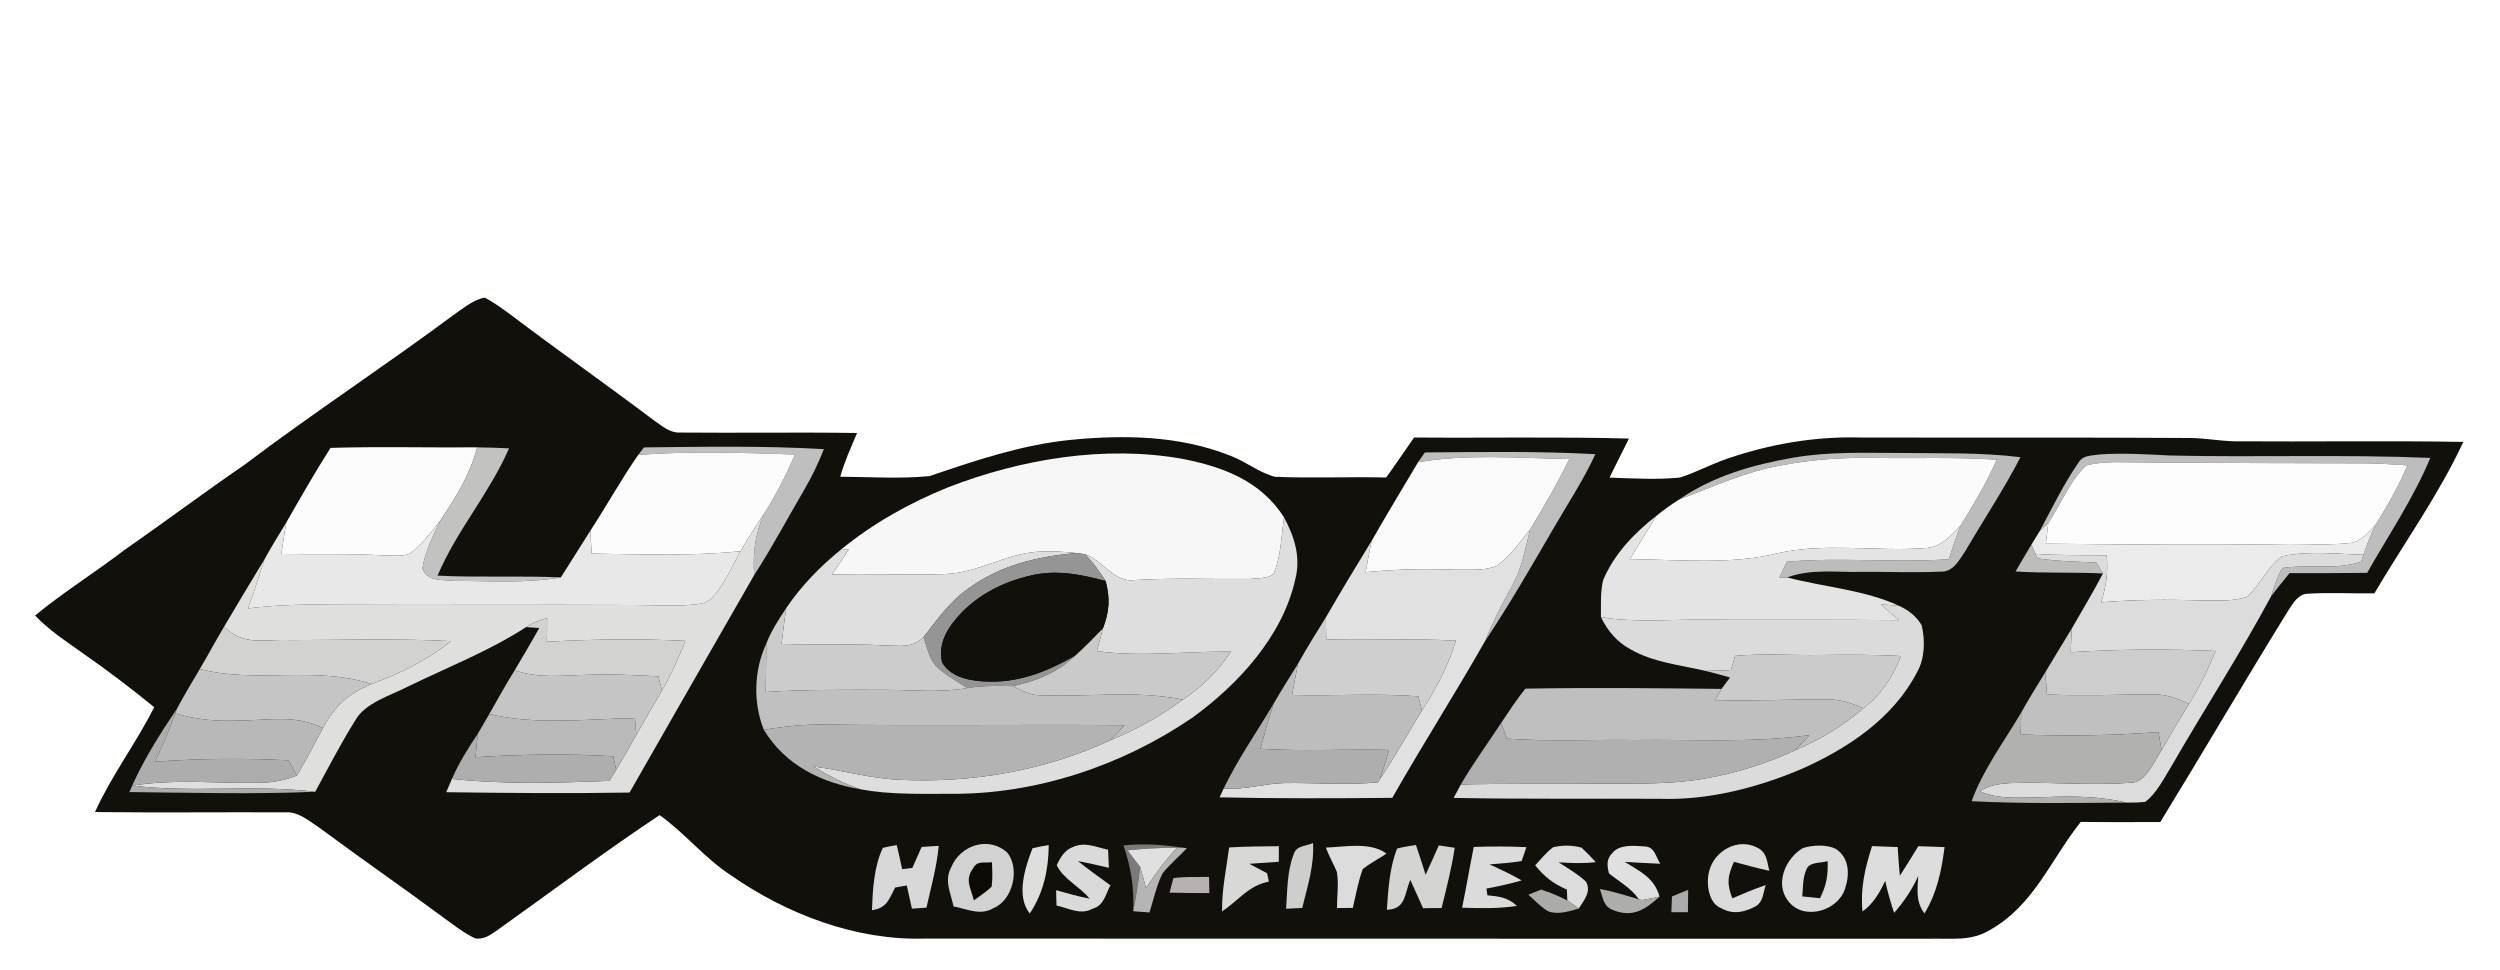
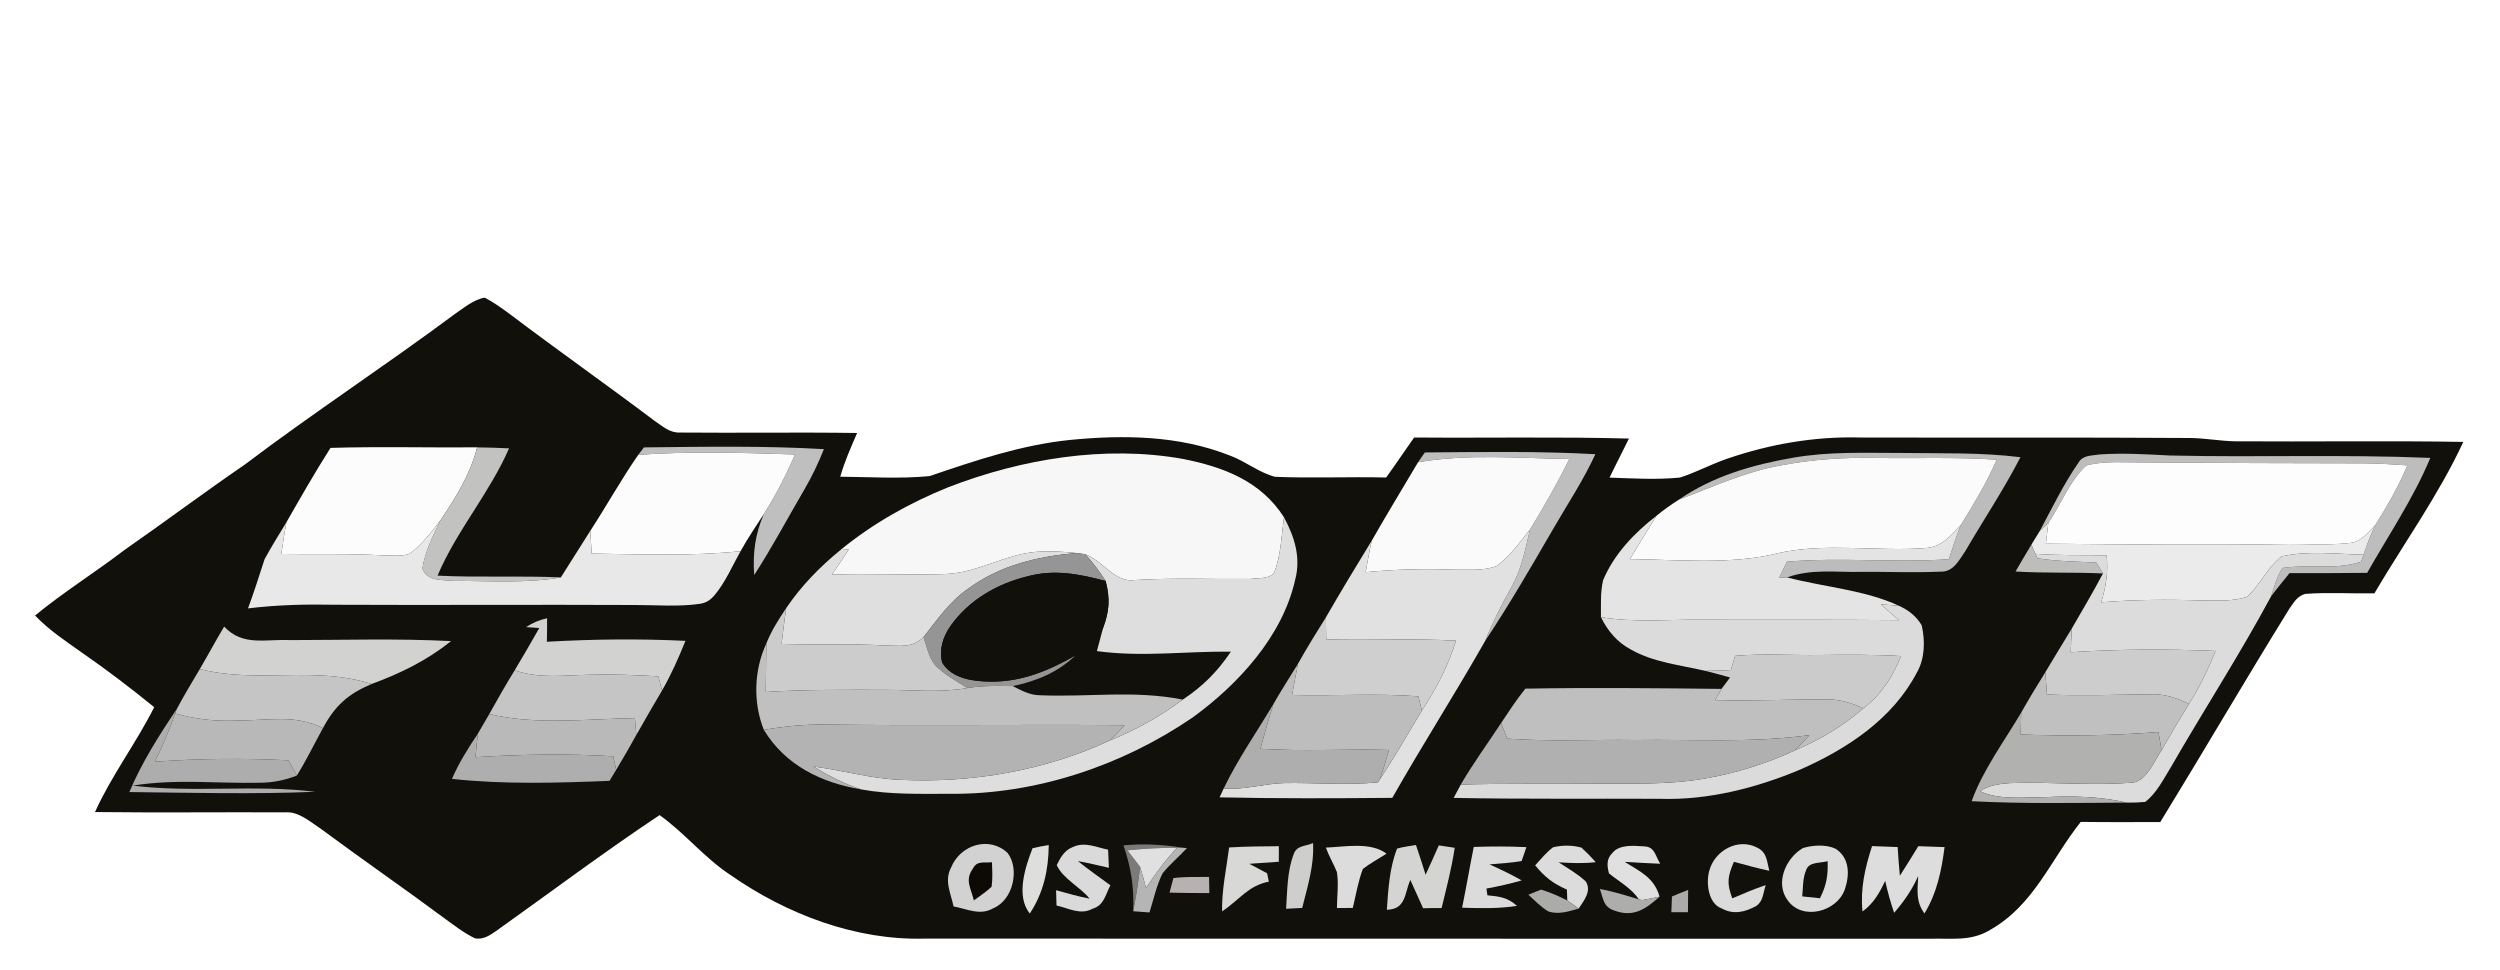
<svg xmlns="http://www.w3.org/2000/svg" version="1.1" viewBox="0 0 500 194" width="500.0pt" height="194.0pt">
  <path d="M 0.00 0.00 L 500.00 0.00 L 500.00 194.00 L 0.00 194.00 L 0.00 0.00 Z" fill="#ffffff" />
  <path d="M 96.93 59.53 C 98.77 60.46 100.48 61.73 102.14 62.95 C 111.63 70.12 121.36 76.97 130.86 84.13 C 132.53 85.24 133.90 86.60 136.02 86.51 C 147.82 86.62 159.62 86.42 171.42 86.60 C 170.18 89.48 168.91 92.32 168.05 95.34 C 173.96 95.39 180.03 95.79 185.91 95.22 C 195.14 92.09 204.21 89.00 213.97 87.99 C 224.78 86.93 235.82 87.08 246.04 91.13 C 249.11 92.27 251.87 94.56 255.01 95.36 C 262.40 95.67 269.83 95.32 277.23 95.50 C 279.14 92.86 280.95 90.16 282.82 87.50 C 297.14 87.62 311.48 87.33 325.79 87.71 C 324.52 90.32 323.16 92.90 321.91 95.52 C 326.57 95.68 331.34 95.98 335.99 95.51 C 339.24 94.48 342.26 92.81 345.50 91.72 C 353.98 88.81 363.03 87.25 372.00 87.50 C 394.00 87.56 416.01 87.45 438.01 87.60 C 441.03 87.63 443.98 88.20 446.99 88.26 C 462.21 88.37 477.44 88.12 492.66 88.38 C 487.76 98.96 480.79 108.62 474.88 118.67 C 470.28 118.74 465.63 118.44 461.04 118.78 C 459.38 119.25 458.75 120.53 457.82 121.83 C 449.09 135.93 440.73 150.27 432.06 164.41 C 426.76 164.42 421.45 164.45 416.15 164.38 C 410.09 172.01 406.82 181.00 398.01 185.99 C 394.16 188.33 390.29 187.62 385.99 187.75 C 319.00 187.71 252.00 187.77 185.00 187.72 C 171.18 188.13 157.31 182.84 146.08 174.99 C 140.85 171.55 137.01 166.66 131.92 163.02 C 120.79 170.42 110.07 178.48 99.18 186.23 C 97.83 187.13 96.75 187.92 95.03 187.68 C 92.72 186.59 90.64 184.91 88.57 183.43 C 80.52 177.46 72.27 171.77 64.22 165.80 C 62.11 164.42 59.72 162.25 57.09 162.47 C 44.39 162.41 31.70 162.56 19.00 162.41 C 22.31 155.08 27.22 148.64 30.84 141.44 C 26.17 137.63 21.37 133.99 16.42 130.55 C 13.13 128.21 9.81 126.05 7.01 123.10 C 12.74 118.40 19.05 114.46 24.94 109.96 C 33.00 104.36 40.84 98.47 48.94 92.93 C 62.65 82.56 77.07 73.14 90.87 62.87 C 92.68 61.64 94.73 59.90 96.93 59.53 Z" fill="#12100b" />
  <path d="M 66.10 89.58 C 75.86 89.28 85.66 89.55 95.43 89.47 C 94.03 94.90 91.19 99.48 88.09 104.06 C 86.41 106.26 84.65 108.53 82.52 110.31 C 81.20 111.49 78.69 111.04 77.06 111.10 C 70.13 110.68 63.20 110.90 56.26 110.80 C 56.59 108.69 56.88 106.56 57.28 104.46 C 60.14 99.46 63.01 94.44 66.10 89.58 Z" fill="#fcfcfc" />
  <path d="M 95.43 89.47 C 97.56 89.49 99.68 89.57 101.81 89.67 C 97.88 98.69 91.31 106.13 87.51 115.13 C 95.72 115.53 103.94 115.12 112.17 115.48 C 105.24 116.69 98.17 116.18 90.94 116.18 C 88.65 115.94 85.44 116.38 84.47 113.71 C 85.00 110.36 86.61 107.09 88.09 104.06 C 91.19 99.48 94.03 94.90 95.43 89.47 Z" fill="#c2c2c1" />
  <path d="M 128.79 89.48 C 140.74 89.35 152.85 89.13 164.78 89.83 C 163.67 92.62 162.40 95.30 160.88 97.89 C 157.53 103.61 154.45 109.45 150.84 115.01 C 150.53 110.63 151.02 106.85 152.77 102.80 C 155.20 98.97 157.21 95.07 158.99 90.90 C 148.59 90.55 138.03 90.22 127.65 90.97 L 128.79 89.48 Z" fill="#bfbfbf" />
  <path d="M 127.65 90.97 C 138.03 90.22 148.59 90.55 158.99 90.90 C 157.21 95.07 155.20 98.97 152.77 102.80 C 151.18 105.26 149.53 107.67 148.11 110.24 C 138.27 111.26 128.23 110.86 118.34 110.72 C 118.25 109.20 118.16 107.68 118.06 106.16 C 121.33 101.15 124.24 95.88 127.65 90.97 Z" fill="#fcfcfc" />
  <path d="M 236.55 91.78 C 244.67 93.39 252.14 96.18 256.80 103.46 C 256.31 106.96 256.20 110.78 254.99 114.12 C 254.51 115.89 251.48 115.56 250.07 115.79 C 242.34 115.87 234.67 115.53 226.94 116.01 C 223.03 116.62 220.75 112.29 217.06 110.85 L 215.28 110.60 C 212.63 110.33 209.90 110.14 207.23 110.37 C 200.77 110.93 195.66 114.55 189.05 114.81 C 181.50 115.06 173.94 114.66 166.38 114.92 C 167.54 113.25 168.67 111.57 169.77 109.86 L 168.07 110.02 C 174.50 104.73 181.91 100.57 189.62 97.46 C 204.26 91.78 220.99 89.00 236.55 91.78 Z" fill="#f7f7f7" />
  <path d="M 284.98 90.49 C 296.31 90.40 307.76 90.21 319.07 90.84 C 316.67 96.07 313.52 100.79 310.65 105.76 C 306.26 113.32 301.91 120.87 297.06 128.13 C 298.56 124.38 300.36 120.87 302.34 117.35 C 304.35 113.72 305.04 109.87 306.01 105.90 C 308.80 101.29 311.50 96.65 313.86 91.80 C 303.87 91.65 293.49 90.73 283.61 92.45 C 284.05 91.79 284.50 91.14 284.98 90.49 Z" fill="#bfbebe" />
  <path d="M 380.00 90.59 C 388.07 90.71 396.06 90.45 404.09 91.44 C 400.77 97.89 396.75 103.89 393.10 110.16 C 391.80 112.03 390.70 114.45 388.04 114.33 C 382.71 114.57 377.34 114.32 372.00 114.38 C 366.90 114.47 362.32 113.74 357.40 115.48 L 355.82 115.59 C 356.35 114.52 356.87 113.43 357.37 112.34 C 368.18 111.41 378.95 112.61 389.78 111.84 C 390.51 109.57 391.25 107.28 392.14 105.06 C 394.76 100.79 397.35 96.55 399.34 91.94 C 391.21 91.38 383.14 91.72 375.00 91.58 C 368.65 91.47 362.33 91.89 356.09 93.10 C 349.16 94.30 342.53 97.40 335.81 99.91 C 342.65 95.20 350.53 92.95 358.62 91.54 C 365.82 90.29 372.74 90.59 380.00 90.59 Z" fill="#bcbcbc" />
  <path d="M 419.91 90.89 C 424.57 90.57 429.34 90.86 434.00 91.10 C 451.34 91.50 468.73 90.85 486.06 91.58 C 482.72 99.63 477.72 107.00 473.43 114.57 C 468.26 114.64 463.09 114.63 457.91 114.62 C 456.68 116.16 455.40 117.68 454.22 119.26 C 454.87 117.40 455.40 115.23 456.52 113.59 C 461.83 112.81 466.87 114.05 472.22 112.36 L 472.71 110.95 C 473.39 108.92 474.13 106.92 475.07 104.99 C 477.49 101.16 479.71 97.25 481.48 93.08 C 478.66 92.87 475.83 92.70 473.00 92.67 C 458.33 92.64 443.67 92.61 429.00 92.49 C 425.16 92.53 420.96 92.11 417.23 93.10 C 413.95 96.14 412.17 100.90 409.66 104.60 C 409.09 105.13 408.52 105.66 407.96 106.19 C 410.41 101.61 412.72 96.84 415.67 92.56 C 416.61 90.96 418.28 91.17 419.91 90.89 Z" fill="#bebdbd" />
  <path d="M 313.86 91.80 C 311.50 96.65 308.80 101.29 306.01 105.90 C 303.98 108.42 301.95 111.34 299.28 113.21 C 296.79 114.21 293.65 113.90 291.00 113.94 C 285.00 113.71 279.11 113.85 273.13 114.44 C 273.52 112.35 273.87 110.25 274.33 108.17 C 277.34 102.88 280.51 97.69 283.61 92.45 C 293.49 90.73 303.87 91.65 313.86 91.80 Z" fill="#fafafa" />
  <path d="M 375.00 91.58 C 383.14 91.72 391.21 91.38 399.34 91.94 C 397.35 96.55 394.76 100.79 392.14 105.06 C 390.07 107.22 388.23 109.49 385.00 109.62 C 375.52 110.35 364.91 108.49 355.65 110.63 C 346.29 113.00 335.67 111.92 325.99 111.82 C 327.77 108.93 329.48 106.00 331.30 103.15 C 332.74 101.98 334.25 100.89 335.81 99.91 C 342.53 97.40 349.16 94.30 356.09 93.10 C 362.33 91.89 368.65 91.47 375.00 91.58 Z" fill="#fbfbfb" />
  <path d="M 417.23 93.10 C 420.96 92.11 425.16 92.53 429.00 92.49 C 443.67 92.61 458.33 92.64 473.00 92.67 C 475.83 92.70 478.66 92.87 481.48 93.08 C 479.71 97.25 477.49 101.16 475.07 104.99 C 473.63 106.52 472.16 108.45 469.89 108.61 C 465.31 109.11 460.61 108.71 456.00 108.83 C 440.39 109.07 424.78 108.88 409.17 108.74 C 409.33 107.36 409.48 105.97 409.66 104.60 C 412.17 100.90 413.95 96.14 417.23 93.10 Z" fill="#fdfdfd" />
-   <path d="M 152.77 102.80 C 151.02 106.85 150.53 110.63 150.84 115.01 C 142.50 129.50 134.22 144.00 125.91 158.51 C 113.70 158.72 101.45 158.60 89.24 158.44 C 89.62 157.55 90.00 156.67 90.39 155.78 C 100.80 156.91 111.44 156.59 121.90 156.17 C 122.35 155.43 122.79 154.70 123.24 153.96 C 124.63 151.67 125.96 149.34 127.26 147.00 C 128.93 144.01 130.68 141.06 132.41 138.10 C 134.25 134.92 135.72 131.57 137.09 128.17 C 127.85 127.72 118.60 127.83 109.37 128.35 C 109.41 126.79 109.43 125.22 109.42 123.65 C 107.85 124.00 106.57 124.53 105.22 125.42 C 97.82 130.22 89.40 133.49 81.49 137.36 C 78.04 139.15 73.03 140.54 71.05 144.08 C 68.16 148.70 65.64 153.57 63.04 158.36 C 50.90 156.85 38.64 158.62 26.55 157.12 C 35.24 155.73 43.30 156.73 52.03 156.55 C 54.61 156.53 56.96 156.04 59.36 155.12 C 61.26 152.07 62.85 148.79 64.58 145.64 C 66.99 141.14 69.59 138.80 74.32 136.80 C 80.11 134.67 85.38 132.09 90.22 128.22 C 79.50 127.67 68.73 128.01 58.00 128.02 C 53.06 127.78 48.59 129.32 44.83 125.32 C 47.50 120.80 50.19 116.30 52.92 111.83 C 51.83 115.12 50.82 118.43 49.60 121.68 C 55.38 120.97 61.18 120.83 67.00 120.95 C 87.00 121.05 107.00 120.90 127.00 121.00 C 131.25 121.00 135.66 121.38 139.87 120.78 C 141.24 120.60 142.09 120.01 142.96 118.98 C 145.08 116.43 146.49 113.13 148.11 110.24 C 149.53 107.67 151.18 105.26 152.77 102.80 Z" fill="#dfdfde" />
  <path d="M 88.09 104.06 C 86.61 107.09 85.00 110.36 84.47 113.71 C 85.44 116.38 88.65 115.94 90.94 116.18 C 98.17 116.18 105.24 116.69 112.17 115.48 C 114.13 112.37 116.09 109.26 118.06 106.16 C 118.16 107.68 118.25 109.20 118.34 110.72 C 128.23 110.86 138.27 111.26 148.11 110.24 C 146.49 113.13 145.08 116.43 142.96 118.98 C 142.09 120.01 141.24 120.60 139.87 120.78 C 135.66 121.38 131.25 121.00 127.00 121.00 C 107.00 120.90 87.00 121.05 67.00 120.95 C 61.18 120.83 55.38 120.97 49.60 121.68 C 50.82 118.43 51.83 115.12 52.92 111.83 C 54.29 109.32 55.80 106.90 57.28 104.46 C 56.88 106.56 56.59 108.69 56.26 110.80 C 63.20 110.90 70.13 110.68 77.06 111.10 C 78.69 111.04 81.20 111.49 82.52 110.31 C 84.65 108.53 86.41 106.26 88.09 104.06 Z" fill="#e8e8e8" />
  <path d="M 256.80 103.46 C 258.91 107.39 260.22 111.50 259.03 115.97 C 256.50 127.26 247.65 136.87 238.52 143.50 C 224.42 153.14 207.15 158.93 190.00 158.76 C 184.12 158.76 178.02 158.95 172.23 157.88 C 168.85 156.79 165.73 155.16 162.72 153.31 C 168.57 154.05 174.03 155.71 179.96 155.96 C 194.32 156.66 208.94 154.15 222.01 148.08 C 227.34 145.90 231.93 143.34 236.56 139.92 C 240.60 137.23 243.46 134.35 246.18 130.33 C 237.16 130.23 228.39 131.46 219.38 130.22 C 219.77 128.71 220.17 127.17 220.59 125.67 C 221.88 122.27 222.05 119.73 221.13 116.20 C 219.92 114.30 218.57 112.52 217.06 110.85 C 220.75 112.29 223.03 116.62 226.94 116.01 C 234.67 115.53 242.34 115.87 250.07 115.79 C 251.48 115.56 254.51 115.89 254.99 114.12 C 256.20 110.78 256.31 106.96 256.80 103.46 Z" fill="#dedede" />
  <path d="M 331.30 103.15 C 329.48 106.00 327.77 108.93 325.99 111.82 C 335.67 111.92 346.29 113.00 355.65 110.63 C 364.91 108.49 375.52 110.35 385.00 109.62 C 388.23 109.49 390.07 107.22 392.14 105.06 C 391.25 107.28 390.51 109.57 389.78 111.84 C 378.95 112.61 368.18 111.41 357.37 112.34 C 356.87 113.43 356.35 114.52 355.82 115.59 L 357.40 115.48 C 364.70 117.40 373.04 117.99 379.81 121.17 C 378.60 121.05 377.38 120.95 376.16 120.88 C 377.36 121.95 378.57 122.99 379.80 124.03 C 366.53 123.90 353.27 124.01 340.00 123.94 C 333.31 123.89 326.84 124.54 320.19 123.43 C 320.20 121.00 320.06 118.42 320.62 116.04 C 322.81 110.81 326.88 106.58 331.30 103.15 Z" fill="#e4e4e4" />
  <path d="M 409.66 104.60 C 409.48 105.97 409.33 107.36 409.17 108.74 C 424.78 108.88 440.39 109.07 456.00 108.83 C 460.61 108.71 465.31 109.11 469.89 108.61 C 472.16 108.45 473.63 106.52 475.07 104.99 C 474.13 106.92 473.39 108.92 472.71 110.95 C 467.39 110.81 461.57 110.09 456.35 111.28 C 453.54 113.36 452.01 117.08 449.37 119.38 C 446.47 120.36 443.03 120.08 439.99 120.09 C 433.40 119.86 426.82 119.93 420.24 120.46 C 421.20 117.31 421.69 114.35 421.32 111.06 C 416.58 111.01 411.81 111.11 407.08 110.77 L 406.27 108.94 C 406.82 108.01 407.39 107.10 407.96 106.19 C 408.52 105.66 409.09 105.13 409.66 104.60 Z" fill="#ebebeb" />
  <path d="M 306.01 105.90 C 305.04 109.87 304.35 113.72 302.34 117.35 C 300.36 120.87 298.56 124.38 297.06 128.13 C 291.05 138.72 284.47 148.98 278.46 159.57 C 266.96 159.67 255.41 159.72 243.91 159.47 C 244.19 158.88 244.46 158.28 244.74 157.69 C 248.97 158.05 252.78 156.69 256.98 156.61 C 263.20 156.53 269.33 157.06 275.57 156.48 L 275.98 155.84 C 278.99 151.39 281.58 146.69 284.39 142.11 C 287.26 137.70 289.64 133.19 291.19 128.14 C 282.54 127.62 273.90 128.15 265.24 127.86 C 265.22 126.40 265.19 124.93 265.18 123.47 C 268.15 118.32 271.22 113.23 274.33 108.17 C 273.87 110.25 273.52 112.35 273.13 114.44 C 279.11 113.85 285.00 113.71 291.00 113.94 C 293.65 113.90 296.79 114.21 299.28 113.21 C 301.95 111.34 303.98 108.42 306.01 105.90 Z" fill="#e1e1e1" />
  <path d="M 406.27 108.94 L 407.08 110.77 L 407.51 111.66 C 411.35 112.26 415.36 112.33 419.24 112.50 C 419.69 113.23 420.14 113.96 420.59 114.69 C 414.76 114.42 408.94 114.66 403.11 114.30 C 404.15 112.50 405.20 110.71 406.27 108.94 Z" fill="#bdbdbc" />
  <path d="M 168.07 110.02 L 169.77 109.86 C 168.67 111.57 167.54 113.25 166.38 114.92 C 173.94 114.66 181.50 115.06 189.05 114.81 C 195.66 114.55 200.77 110.93 207.23 110.37 C 209.90 110.14 212.63 110.33 215.28 110.60 C 207.49 111.30 200.09 113.02 193.68 117.70 C 189.90 120.32 187.50 123.86 184.71 127.42 C 182.46 129.67 179.98 129.12 177.06 129.10 C 170.14 128.70 163.23 128.99 156.31 128.79 C 156.61 126.40 156.88 123.99 157.25 121.61 C 160.20 117.23 163.99 113.34 168.07 110.02 Z" fill="#dfdfdf" />
  <path d="M 215.28 110.60 L 217.06 110.85 C 218.57 112.52 219.92 114.30 221.13 116.20 C 215.88 114.80 210.82 113.80 205.44 115.28 C 199.38 116.77 193.73 120.04 190.10 125.20 C 188.60 127.35 187.78 129.89 188.43 132.50 C 190.32 135.70 194.59 136.30 197.97 136.32 C 204.25 136.44 209.72 134.14 215.07 131.10 C 211.57 134.48 207.25 136.24 202.55 137.22 C 199.51 137.15 196.49 137.13 193.48 137.61 C 191.30 136.22 188.80 134.89 187.01 133.01 C 185.76 131.50 185.33 129.25 184.71 127.42 C 187.50 123.86 189.90 120.32 193.68 117.70 C 200.09 113.02 207.49 111.30 215.28 110.60 Z" fill="#959596" />
  <path d="M 407.08 110.77 C 411.81 111.11 416.58 111.01 421.32 111.06 C 421.69 114.35 421.20 117.31 420.24 120.46 C 426.82 119.93 433.40 119.86 439.99 120.09 C 443.03 120.08 446.47 120.36 449.37 119.38 C 452.01 117.08 453.54 113.36 456.35 111.28 C 461.57 110.09 467.39 110.81 472.71 110.95 L 472.22 112.36 C 466.87 114.05 461.83 112.81 456.52 113.59 C 455.40 115.23 454.87 117.40 454.22 119.26 C 447.99 130.85 440.79 141.95 434.22 153.36 C 432.75 155.73 431.30 158.70 429.03 160.39 C 427.80 160.50 426.57 160.55 425.33 160.52 C 419.91 159.26 414.53 159.17 409.00 159.43 C 404.80 159.46 399.89 160.04 396.00 158.26 C 397.63 157.06 399.99 156.76 401.96 156.62 C 409.92 156.32 417.97 157.16 425.90 156.56 C 429.21 156.69 430.72 152.34 432.31 150.06 C 434.08 146.93 435.90 143.85 437.79 140.80 C 439.91 137.43 441.62 133.87 443.12 130.19 C 433.47 129.79 423.79 129.81 414.15 130.45 C 414.21 128.87 414.26 127.29 414.35 125.72 C 416.45 122.05 418.63 118.44 420.59 114.69 C 420.14 113.96 419.69 113.23 419.24 112.50 C 415.36 112.33 411.35 112.26 407.51 111.66 L 407.08 110.77 Z" fill="#dcdcdc" />
  <path d="M 221.13 116.20 C 222.05 119.73 221.88 122.27 220.59 125.67 C 218.80 127.53 217.00 129.39 215.07 131.10 C 209.72 134.14 204.25 136.44 197.97 136.32 C 194.59 136.30 190.32 135.70 188.43 132.50 C 187.78 129.89 188.60 127.35 190.10 125.20 C 193.73 120.04 199.38 116.77 205.44 115.28 C 210.82 113.80 215.88 114.80 221.13 116.20 Z" fill="#12100b" />
  <path d="M 376.16 120.88 C 377.38 120.95 378.60 121.05 379.81 121.17 C 381.68 122.01 383.31 123.27 384.34 125.07 C 385.04 128.10 384.99 131.70 383.40 134.46 C 378.57 143.76 369.45 149.76 360.10 153.89 C 351.31 157.59 341.58 160.08 331.99 159.76 C 318.24 159.69 304.48 159.85 290.73 159.58 C 291.20 158.68 291.67 157.79 292.16 156.91 C 300.77 156.67 309.38 156.82 318.00 156.74 C 325.62 156.66 333.28 157.03 340.73 155.75 C 347.00 154.69 353.24 152.75 359.00 150.07 C 364.04 147.93 368.52 145.26 372.67 141.66 C 376.30 138.88 378.51 135.40 380.21 131.21 C 374.81 130.90 369.41 130.93 364.00 131.00 C 358.37 131.08 352.62 130.68 347.02 131.17 C 346.72 132.11 346.44 133.06 346.17 134.01 C 344.48 134.09 342.80 134.16 341.11 134.18 C 336.07 133.01 330.63 132.47 326.10 129.86 C 323.40 128.41 321.52 126.16 320.19 123.43 C 326.84 124.54 333.31 123.89 340.00 123.94 C 353.27 124.01 366.53 123.90 379.80 124.03 C 378.57 122.99 377.36 121.95 376.16 120.88 Z" fill="#dbdbdb" />
  <path d="M 157.25 121.61 C 156.88 123.99 156.61 126.40 156.31 128.79 C 163.23 128.99 170.14 128.70 177.06 129.10 C 179.98 129.12 182.46 129.67 184.71 127.42 C 185.33 129.25 185.76 131.50 187.01 133.01 C 188.80 134.89 191.30 136.22 193.48 137.61 C 187.93 138.59 182.58 137.97 177.00 137.97 C 169.04 137.97 161.10 137.88 153.15 138.40 C 153.23 135.17 153.20 131.94 153.26 128.72 C 154.27 126.15 155.72 123.89 157.25 121.61 Z" fill="#cccccc" />
  <path d="M 109.42 123.65 C 109.43 125.22 109.41 126.79 109.37 128.35 C 118.60 127.83 127.85 127.72 137.09 128.17 C 135.72 131.57 134.25 134.92 132.41 138.10 C 132.16 137.15 131.90 136.21 131.65 135.27 C 127.10 135.01 122.56 134.81 118.00 134.95 C 112.77 135.04 108.01 135.80 102.93 134.07 C 104.62 131.27 106.24 128.43 107.86 125.60 C 106.98 125.54 106.10 125.48 105.22 125.42 C 106.57 124.53 107.85 124.00 109.42 123.65 Z" fill="#d2d2d1" />
  <path d="M 265.18 123.47 C 265.19 124.93 265.22 126.40 265.24 127.86 C 273.90 128.15 282.54 127.62 291.19 128.14 C 289.64 133.19 287.26 137.70 284.39 142.11 C 284.14 141.16 283.90 140.21 283.66 139.27 C 275.23 138.61 266.85 139.22 258.42 139.00 C 258.81 136.92 259.17 134.83 259.60 132.75 C 261.36 129.60 263.26 126.53 265.18 123.47 Z" fill="#cfcfcf" />
  <path d="M 44.83 125.32 C 48.59 129.32 53.06 127.78 58.00 128.02 C 68.73 128.01 79.50 127.67 90.22 128.22 C 85.38 132.09 80.11 134.67 74.32 136.80 C 62.78 133.11 51.39 136.77 39.96 133.81 C 41.62 131.00 43.15 128.11 44.83 125.32 Z" fill="#d2d2d1" />
-   <path d="M 220.59 125.67 C 220.17 127.17 219.77 128.71 219.38 130.22 C 228.39 131.46 237.16 130.23 246.18 130.33 C 243.46 134.35 240.60 137.23 236.56 139.92 C 226.76 137.99 217.72 139.46 207.93 139.05 C 205.91 139.01 204.30 138.10 202.55 137.22 C 207.25 136.24 211.57 134.48 215.07 131.10 C 217.00 129.39 218.80 127.53 220.59 125.67 Z" fill="#cacaca" />
  <path d="M 414.35 125.72 C 414.26 127.29 414.21 128.87 414.15 130.45 C 423.79 129.81 433.47 129.79 443.12 130.19 C 441.62 133.87 439.91 137.43 437.79 140.80 C 435.28 139.57 432.88 138.74 430.04 138.86 C 423.15 138.95 416.29 139.20 409.40 138.90 C 409.29 137.42 409.18 135.94 409.05 134.47 C 410.81 131.55 412.56 128.62 414.35 125.72 Z" fill="#cdcdcd" />
  <path d="M 153.26 128.72 C 153.20 131.94 153.23 135.17 153.15 138.40 C 161.10 137.88 169.04 137.97 177.00 137.97 C 182.58 137.97 187.93 138.59 193.48 137.61 C 196.49 137.13 199.51 137.15 202.55 137.22 C 204.30 138.10 205.91 139.01 207.93 139.05 C 217.72 139.46 226.76 137.99 236.56 139.92 C 231.93 143.34 227.34 145.90 222.01 148.08 C 223.02 147.09 223.98 146.07 224.95 145.04 C 204.97 144.87 184.98 145.17 165.00 144.91 C 160.89 144.86 156.82 145.27 152.77 145.98 C 150.59 140.52 150.78 134.05 153.26 128.72 Z" fill="#c1c0c0" />
  <path d="M 347.02 131.17 C 352.62 130.68 358.37 131.08 364.00 131.00 C 369.41 130.93 374.81 130.90 380.21 131.21 C 378.51 135.40 376.30 138.88 372.67 141.66 C 370.21 140.56 367.78 139.80 365.05 139.87 C 357.70 139.88 350.37 140.22 343.02 140.02 C 343.44 139.27 343.86 138.52 344.30 137.78 C 344.87 137.02 345.44 136.26 346.01 135.50 C 344.38 135.04 342.75 134.58 341.11 134.18 C 342.80 134.16 344.48 134.09 346.17 134.01 C 346.44 133.06 346.72 132.11 347.02 131.17 Z" fill="#cccbcb" />
  <path d="M 259.60 132.75 C 259.17 134.83 258.81 136.92 258.42 139.00 C 266.85 139.22 275.23 138.61 283.66 139.27 C 283.90 140.21 284.14 141.16 284.39 142.11 C 281.58 146.69 278.99 151.39 275.98 155.84 C 276.66 153.93 277.22 151.94 277.80 149.99 C 269.22 149.77 260.67 150.30 252.08 149.76 C 252.92 146.73 253.72 143.74 254.71 140.76 C 256.26 138.04 257.97 135.42 259.60 132.75 Z" fill="#bdbdbd" />
  <path d="M 39.96 133.81 C 51.39 136.77 62.78 133.11 74.32 136.80 C 69.59 138.80 66.99 141.14 64.58 145.64 C 59.11 142.86 53.89 144.08 48.00 144.09 C 43.49 144.32 39.37 143.94 35.02 142.69 L 35.37 141.78 C 36.81 139.07 38.39 136.45 39.96 133.81 Z" fill="#c5c5c5" />
  <path d="M 102.93 134.07 C 108.01 135.80 112.77 135.04 118.00 134.95 C 122.56 134.81 127.10 135.01 131.65 135.27 C 131.90 136.21 132.16 137.15 132.41 138.10 C 130.68 141.06 128.93 144.01 127.26 147.00 C 127.17 145.88 127.08 144.76 126.98 143.63 C 117.50 143.77 107.07 145.08 97.86 142.80 C 99.51 139.87 101.15 136.93 102.93 134.07 Z" fill="#c5c5c5" />
  <path d="M 409.05 134.47 C 409.18 135.94 409.29 137.42 409.40 138.90 C 416.29 139.20 423.15 138.95 430.04 138.86 C 432.88 138.74 435.28 139.57 437.79 140.80 C 435.90 143.85 434.08 146.93 432.31 150.06 C 432.10 148.84 431.90 147.62 431.69 146.40 C 422.52 147.15 413.35 147.21 404.15 146.91 C 404.18 145.44 404.19 143.98 404.24 142.51 C 405.77 139.79 407.40 137.12 409.05 134.47 Z" fill="#c0c0c0" />
  <path d="M 305.07 137.73 C 318.13 137.50 331.23 137.63 344.30 137.78 C 343.86 138.52 343.44 139.27 343.02 140.02 C 350.37 140.22 357.70 139.88 365.05 139.87 C 367.78 139.80 370.21 140.56 372.67 141.66 C 368.52 145.26 364.04 147.93 359.00 150.07 C 360.00 149.07 360.94 148.05 361.89 147.03 C 350.24 148.62 338.71 147.84 327.00 148.00 C 318.45 147.88 309.98 148.35 301.44 147.73 C 301.03 146.69 300.62 145.66 300.21 144.62 C 301.79 142.27 303.29 139.94 305.07 137.73 Z" fill="#bfbfbf" />
  <path d="M 254.71 140.76 C 253.72 143.74 252.92 146.73 252.08 149.76 C 260.67 150.30 269.22 149.77 277.80 149.99 C 277.22 151.94 276.66 153.93 275.98 155.84 L 275.57 156.48 C 269.33 157.06 263.20 156.53 256.98 156.61 C 252.78 156.69 248.97 158.05 244.74 157.69 C 247.57 151.80 251.38 146.38 254.71 140.76 Z" fill="#aeaeae" />
  <path d="M 35.37 141.78 L 35.02 142.69 C 33.88 146.00 32.52 149.20 30.97 152.35 C 39.87 151.69 48.77 151.61 57.67 152.06 C 58.23 153.08 58.80 154.10 59.36 155.12 C 56.96 156.04 54.61 156.53 52.03 156.55 C 43.30 156.73 35.24 155.73 26.55 157.12 C 38.64 158.62 50.90 156.85 63.04 158.36 C 50.69 158.87 38.24 158.55 25.87 158.41 C 28.38 152.48 31.78 147.10 35.37 141.78 Z" fill="#adadad" />
  <path d="M 35.02 142.69 C 39.37 143.94 43.49 144.32 48.00 144.09 C 53.89 144.08 59.11 142.86 64.58 145.64 C 62.85 148.79 61.26 152.07 59.36 155.12 C 58.80 154.10 58.23 153.08 57.67 152.06 C 48.77 151.61 39.87 151.69 30.97 152.35 C 32.52 149.20 33.88 146.00 35.02 142.69 Z" fill="#b8b8b8" />
  <path d="M 97.86 142.80 C 107.07 145.08 117.50 143.77 126.98 143.63 C 127.08 144.76 127.17 145.88 127.26 147.00 C 125.96 149.34 124.63 151.67 123.24 153.96 C 123.04 153.06 122.84 152.16 122.63 151.26 C 113.45 150.69 104.28 150.87 95.10 151.44 C 95.25 149.87 95.39 148.30 95.57 146.73 C 96.34 145.42 97.11 144.12 97.86 142.80 Z" fill="#b9b9b9" />
  <path d="M 404.24 142.51 C 404.19 143.98 404.18 145.44 404.15 146.91 C 413.35 147.21 422.52 147.15 431.69 146.40 C 431.90 147.62 432.10 148.84 432.31 150.06 C 430.72 152.34 429.21 156.69 425.90 156.56 C 417.97 157.16 409.92 156.32 401.96 156.62 C 399.99 156.76 397.63 157.06 396.00 158.26 C 399.89 160.04 404.80 159.46 409.00 159.43 C 414.53 159.17 419.91 159.26 425.33 160.52 C 415.01 160.58 404.63 160.78 394.33 160.24 C 396.56 154.01 400.86 148.25 404.24 142.51 Z" fill="#b1b1b0" />
  <path d="M 165.00 144.91 C 184.98 145.17 204.97 144.87 224.95 145.04 C 223.98 146.07 223.02 147.09 222.01 148.08 C 208.94 154.15 194.32 156.66 179.96 155.96 C 174.03 155.71 168.57 154.05 162.72 153.31 C 165.73 155.16 168.85 156.79 172.23 157.88 C 164.27 156.56 157.07 153.06 152.77 145.98 C 156.82 145.27 160.89 144.86 165.00 144.91 Z" fill="#b3b3b3" />
  <path d="M 300.21 144.62 C 300.62 145.66 301.03 146.69 301.44 147.73 C 309.98 148.35 318.45 147.88 327.00 148.00 C 338.71 147.84 350.24 148.62 361.89 147.03 C 360.94 148.05 360.00 149.07 359.00 150.07 C 353.24 152.75 347.00 154.69 340.73 155.75 C 333.28 157.03 325.62 156.66 318.00 156.74 C 309.38 156.82 300.77 156.67 292.16 156.91 C 294.61 152.68 297.53 148.71 300.21 144.62 Z" fill="#b1b0b0" />
  <path d="M 95.57 146.73 C 95.39 148.30 95.25 149.87 95.10 151.44 C 104.28 150.87 113.45 150.69 122.63 151.26 C 122.84 152.16 123.04 153.06 123.24 153.96 C 122.79 154.70 122.35 155.43 121.90 156.17 C 111.44 156.59 100.80 156.91 90.39 155.78 C 91.77 152.56 93.64 149.64 95.57 146.73 Z" fill="#aeaeae" />
-   <path d="M 176.57 169.57 C 177.49 169.34 178.41 169.16 179.35 169.02 C 179.74 170.62 180.08 172.22 180.43 173.83 C 181.11 173.74 181.79 173.66 182.47 173.58 C 183.09 172.19 183.71 170.79 184.33 169.39 C 185.47 169.32 186.61 169.24 187.75 169.17 C 187.35 173.40 186.22 177.40 185.29 181.53 C 184.32 181.59 183.35 181.66 182.38 181.73 C 182.03 180.19 181.69 178.64 181.36 177.09 C 180.58 177.23 179.81 177.37 179.03 177.51 C 177.79 179.85 177.41 181.60 174.39 182.04 C 174.54 177.98 174.79 173.29 176.57 169.57 Z" fill="#d8d8d8" />
  <path d="M 201.53 170.60 C 203.99 173.88 202.60 180.03 198.65 181.65 C 196.00 183.19 193.48 181.79 190.71 181.29 C 190.15 178.56 188.79 176.15 190.24 173.46 C 192.06 168.97 197.86 167.12 201.53 170.60 Z" fill="#d2d2d2" />
  <path d="M 206.51 169.64 C 207.58 169.39 208.67 169.18 209.75 169.01 C 209.70 173.95 208.72 178.53 205.96 182.70 C 203.12 179.20 205.05 173.41 206.51 169.64 Z" fill="#dededd" />
  <path d="M 214.54 169.42 C 216.98 168.29 219.15 169.43 221.62 169.94 C 221.67 171.15 221.72 172.35 221.78 173.56 C 219.71 173.09 217.66 172.59 215.58 172.22 C 217.69 173.92 219.90 175.45 222.08 177.06 C 221.06 178.99 220.82 181.08 218.46 181.77 C 216.08 183.06 213.72 181.64 211.30 181.10 C 211.27 180.08 211.25 179.06 211.22 178.04 C 213.44 178.66 215.65 179.30 217.92 179.73 C 216.01 177.35 212.59 175.78 211.35 173.02 C 212.06 171.53 212.91 170.03 214.54 169.42 Z" fill="#dadada" />
  <path d="M 224.70 169.07 C 228.70 168.70 232.48 168.90 236.44 169.53 L 235.43 169.54 C 232.10 169.55 228.79 169.72 225.48 170.07 C 226.34 171.16 227.18 172.26 228.01 173.36 C 227.70 176.35 227.19 179.30 226.65 182.25 C 226.81 177.36 226.25 173.70 224.70 169.07 Z" fill="#7b7a78" />
  <path d="M 255.77 169.24 C 255.76 170.28 255.76 171.31 255.76 172.35 C 253.79 172.48 251.83 172.61 249.86 172.76 C 251.04 173.40 252.23 174.03 253.42 174.65 C 253.54 175.21 253.65 175.77 253.77 176.33 C 249.59 177.12 247.77 180.10 244.41 182.27 C 244.35 177.92 245.27 173.77 245.83 169.49 C 249.14 169.29 252.45 169.26 255.77 169.24 Z" fill="#d8d8d7" />
  <path d="M 262.61 168.61 C 262.85 173.15 261.51 177.25 260.44 181.59 C 259.37 181.64 258.29 181.69 257.22 181.75 C 257.46 178.26 257.43 174.26 258.69 170.98 C 259.27 169.02 260.99 169.34 262.61 168.61 Z" fill="#cececd" />
  <path d="M 265.17 169.52 C 268.97 169.37 274.10 168.32 277.30 170.73 C 275.74 171.75 274.05 172.64 272.57 173.79 C 271.62 176.28 271.19 178.99 270.56 181.58 C 269.50 181.59 268.45 181.60 267.39 181.61 C 267.40 179.24 267.76 176.74 267.38 174.40 C 266.70 172.75 265.79 171.21 265.17 169.52 Z" fill="#dcdcdc" />
  <path d="M 279.42 169.71 C 280.64 169.37 281.93 169.21 283.19 169.00 C 283.86 170.98 284.51 172.95 285.12 174.95 C 286.00 172.99 286.91 171.05 287.76 169.08 C 288.82 169.24 289.88 169.40 290.94 169.56 C 290.34 173.64 289.29 177.61 288.32 181.61 C 287.09 181.60 285.86 181.62 284.62 181.65 C 283.76 179.76 282.91 177.87 282.06 175.97 C 280.88 178.72 281.22 181.86 277.37 181.95 C 277.64 177.92 277.91 173.50 279.42 169.71 Z" fill="#d4d4d3" />
  <path d="M 316.30 169.53 C 317.30 170.44 318.25 171.41 319.15 172.43 C 316.67 172.73 314.21 172.62 311.73 172.46 C 313.55 173.67 315.56 174.78 317.15 176.29 C 318.39 178.19 316.77 180.14 315.74 181.71 C 314.99 181.16 314.23 180.63 313.46 180.10 C 313.44 179.37 313.41 178.64 313.38 177.92 C 310.59 176.69 308.96 175.42 307.03 173.07 C 308.15 171.84 309.27 170.47 310.60 169.46 C 312.43 169.01 314.49 169.01 316.30 169.53 Z" fill="#dcdcdc" />
  <path d="M 328.71 169.27 C 330.98 169.27 331.04 171.17 332.05 172.75 C 329.68 172.67 327.31 172.50 324.94 172.37 C 328.00 174.32 330.83 175.47 331.91 179.33 C 330.75 179.57 329.58 179.83 328.41 180.02 L 327.78 179.87 C 326.20 177.57 323.90 176.39 321.79 174.67 C 321.40 173.16 321.26 171.79 322.47 170.61 C 323.82 168.87 326.74 169.13 328.71 169.27 Z" fill="#e1e0e0" />
  <path d="M 351.43 169.52 C 353.43 170.47 353.37 172.29 353.86 174.16 C 351.48 173.65 349.13 173.00 346.78 172.36 C 345.52 175.35 345.31 176.58 346.46 179.67 C 348.67 178.72 350.87 177.78 353.15 177.02 C 352.62 178.54 352.67 180.22 351.27 181.18 C 349.06 182.41 346.69 183.00 344.35 181.69 C 341.62 180.75 341.16 176.49 341.87 174.11 C 342.93 170.11 347.61 167.52 351.43 169.52 Z" fill="#dbdbdb" />
  <path d="M 360.60 169.60 C 362.58 169.01 365.23 168.85 367.14 169.76 C 369.95 171.61 369.96 174.97 368.97 177.85 C 367.47 182.31 360.57 184.20 357.60 180.15 C 354.91 176.67 357.14 171.61 360.60 169.60 Z" fill="#dcdbdb" />
  <path d="M 235.43 169.54 C 233.08 172.02 231.07 174.75 229.20 177.60 C 228.82 176.17 228.46 174.77 228.01 173.36 C 227.18 172.26 226.34 171.16 225.48 170.07 C 228.79 169.72 232.10 169.55 235.43 169.54 Z" fill="#e0e0e0" />
  <path d="M 235.43 169.54 L 236.44 169.53 L 237.38 169.63 C 235.81 171.33 233.99 172.84 232.53 174.64 C 231.30 177.08 230.72 179.88 229.90 182.49 C 228.81 182.41 227.73 182.33 226.65 182.25 C 227.19 179.30 227.70 176.35 228.01 173.36 C 228.46 174.77 228.82 176.17 229.20 177.60 C 231.07 174.75 233.08 172.02 235.43 169.54 Z" fill="#b5b5b5" />
  <path d="M 294.75 169.39 C 298.26 169.26 301.77 169.26 305.28 169.43 L 304.33 172.20 C 302.23 172.59 300.04 172.68 297.90 172.88 C 300.09 173.87 302.25 174.89 304.34 176.08 C 302.02 176.75 299.67 177.28 297.29 177.71 C 297.35 178.16 297.42 178.61 297.48 179.06 C 299.86 179.29 301.51 179.47 303.40 181.18 C 299.74 181.74 296.10 181.67 292.42 181.54 C 293.25 177.50 293.94 173.43 294.75 169.39 Z" fill="#dbdbdb" />
  <path d="M 374.41 169.22 C 376.11 169.29 377.82 169.35 379.53 169.41 C 379.65 171.32 379.79 173.24 379.97 175.15 C 381.22 173.19 382.46 171.24 383.66 169.24 C 385.41 169.31 387.16 169.36 388.91 169.42 C 388.31 174.11 387.40 178.60 384.89 182.69 C 383.11 180.26 383.51 177.98 383.64 175.20 C 382.41 177.96 380.80 180.29 378.82 182.57 C 378.12 180.46 377.51 178.34 377.04 176.17 C 375.91 178.56 374.70 180.71 372.50 182.30 C 372.03 177.75 373.02 173.51 374.41 169.22 Z" fill="#dddddd" />
  <path d="M 198.39 172.44 C 198.45 174.06 198.55 175.74 198.32 177.35 C 197.24 178.36 195.97 179.21 194.77 180.08 C 194.20 177.64 192.90 176.00 194.60 173.69 C 195.44 172.04 196.86 172.66 198.39 172.44 Z" fill="#0d0a05" />
  <path d="M 365.53 172.23 C 365.62 175.16 365.30 177.04 363.99 179.65 C 362.81 179.52 361.63 179.40 360.45 179.28 C 360.62 177.62 360.52 175.70 361.18 174.15 C 361.71 172.27 364.02 172.69 365.53 172.23 Z" fill="#13110c" />
  <path d="M 234.69 175.62 C 237.03 175.31 239.45 175.41 241.81 175.39 C 241.83 176.46 241.85 177.54 241.87 178.62 C 239.22 178.61 236.57 178.60 233.92 178.53 C 234.15 177.56 234.41 176.59 234.69 175.62 Z" fill="#b7b1b2" />
  <path d="M 308.23 177.92 C 310.04 178.48 311.78 179.23 313.46 180.10 C 314.23 180.63 314.99 181.16 315.74 181.71 C 313.86 182.28 311.57 182.98 309.64 182.27 C 308.18 181.40 306.92 180.08 305.67 178.94 C 306.52 178.59 307.37 178.25 308.23 177.92 Z" fill="#ababaa" />
  <path d="M 319.97 177.80 C 322.64 178.27 325.19 179.10 327.78 179.87 L 328.41 180.02 C 329.58 179.83 330.75 179.57 331.91 179.33 C 329.14 181.82 326.68 183.55 322.84 182.10 C 320.63 181.37 320.67 179.72 319.97 177.80 Z" fill="#adadac" />
  <path d="M 337.63 177.98 C 337.62 179.47 337.60 180.95 337.59 182.44 C 336.48 182.43 335.38 182.44 334.27 182.44 C 334.30 181.39 334.34 180.35 334.39 179.30 C 335.46 178.83 336.54 178.41 337.63 177.98 Z" fill="#ababaa" />
</svg>